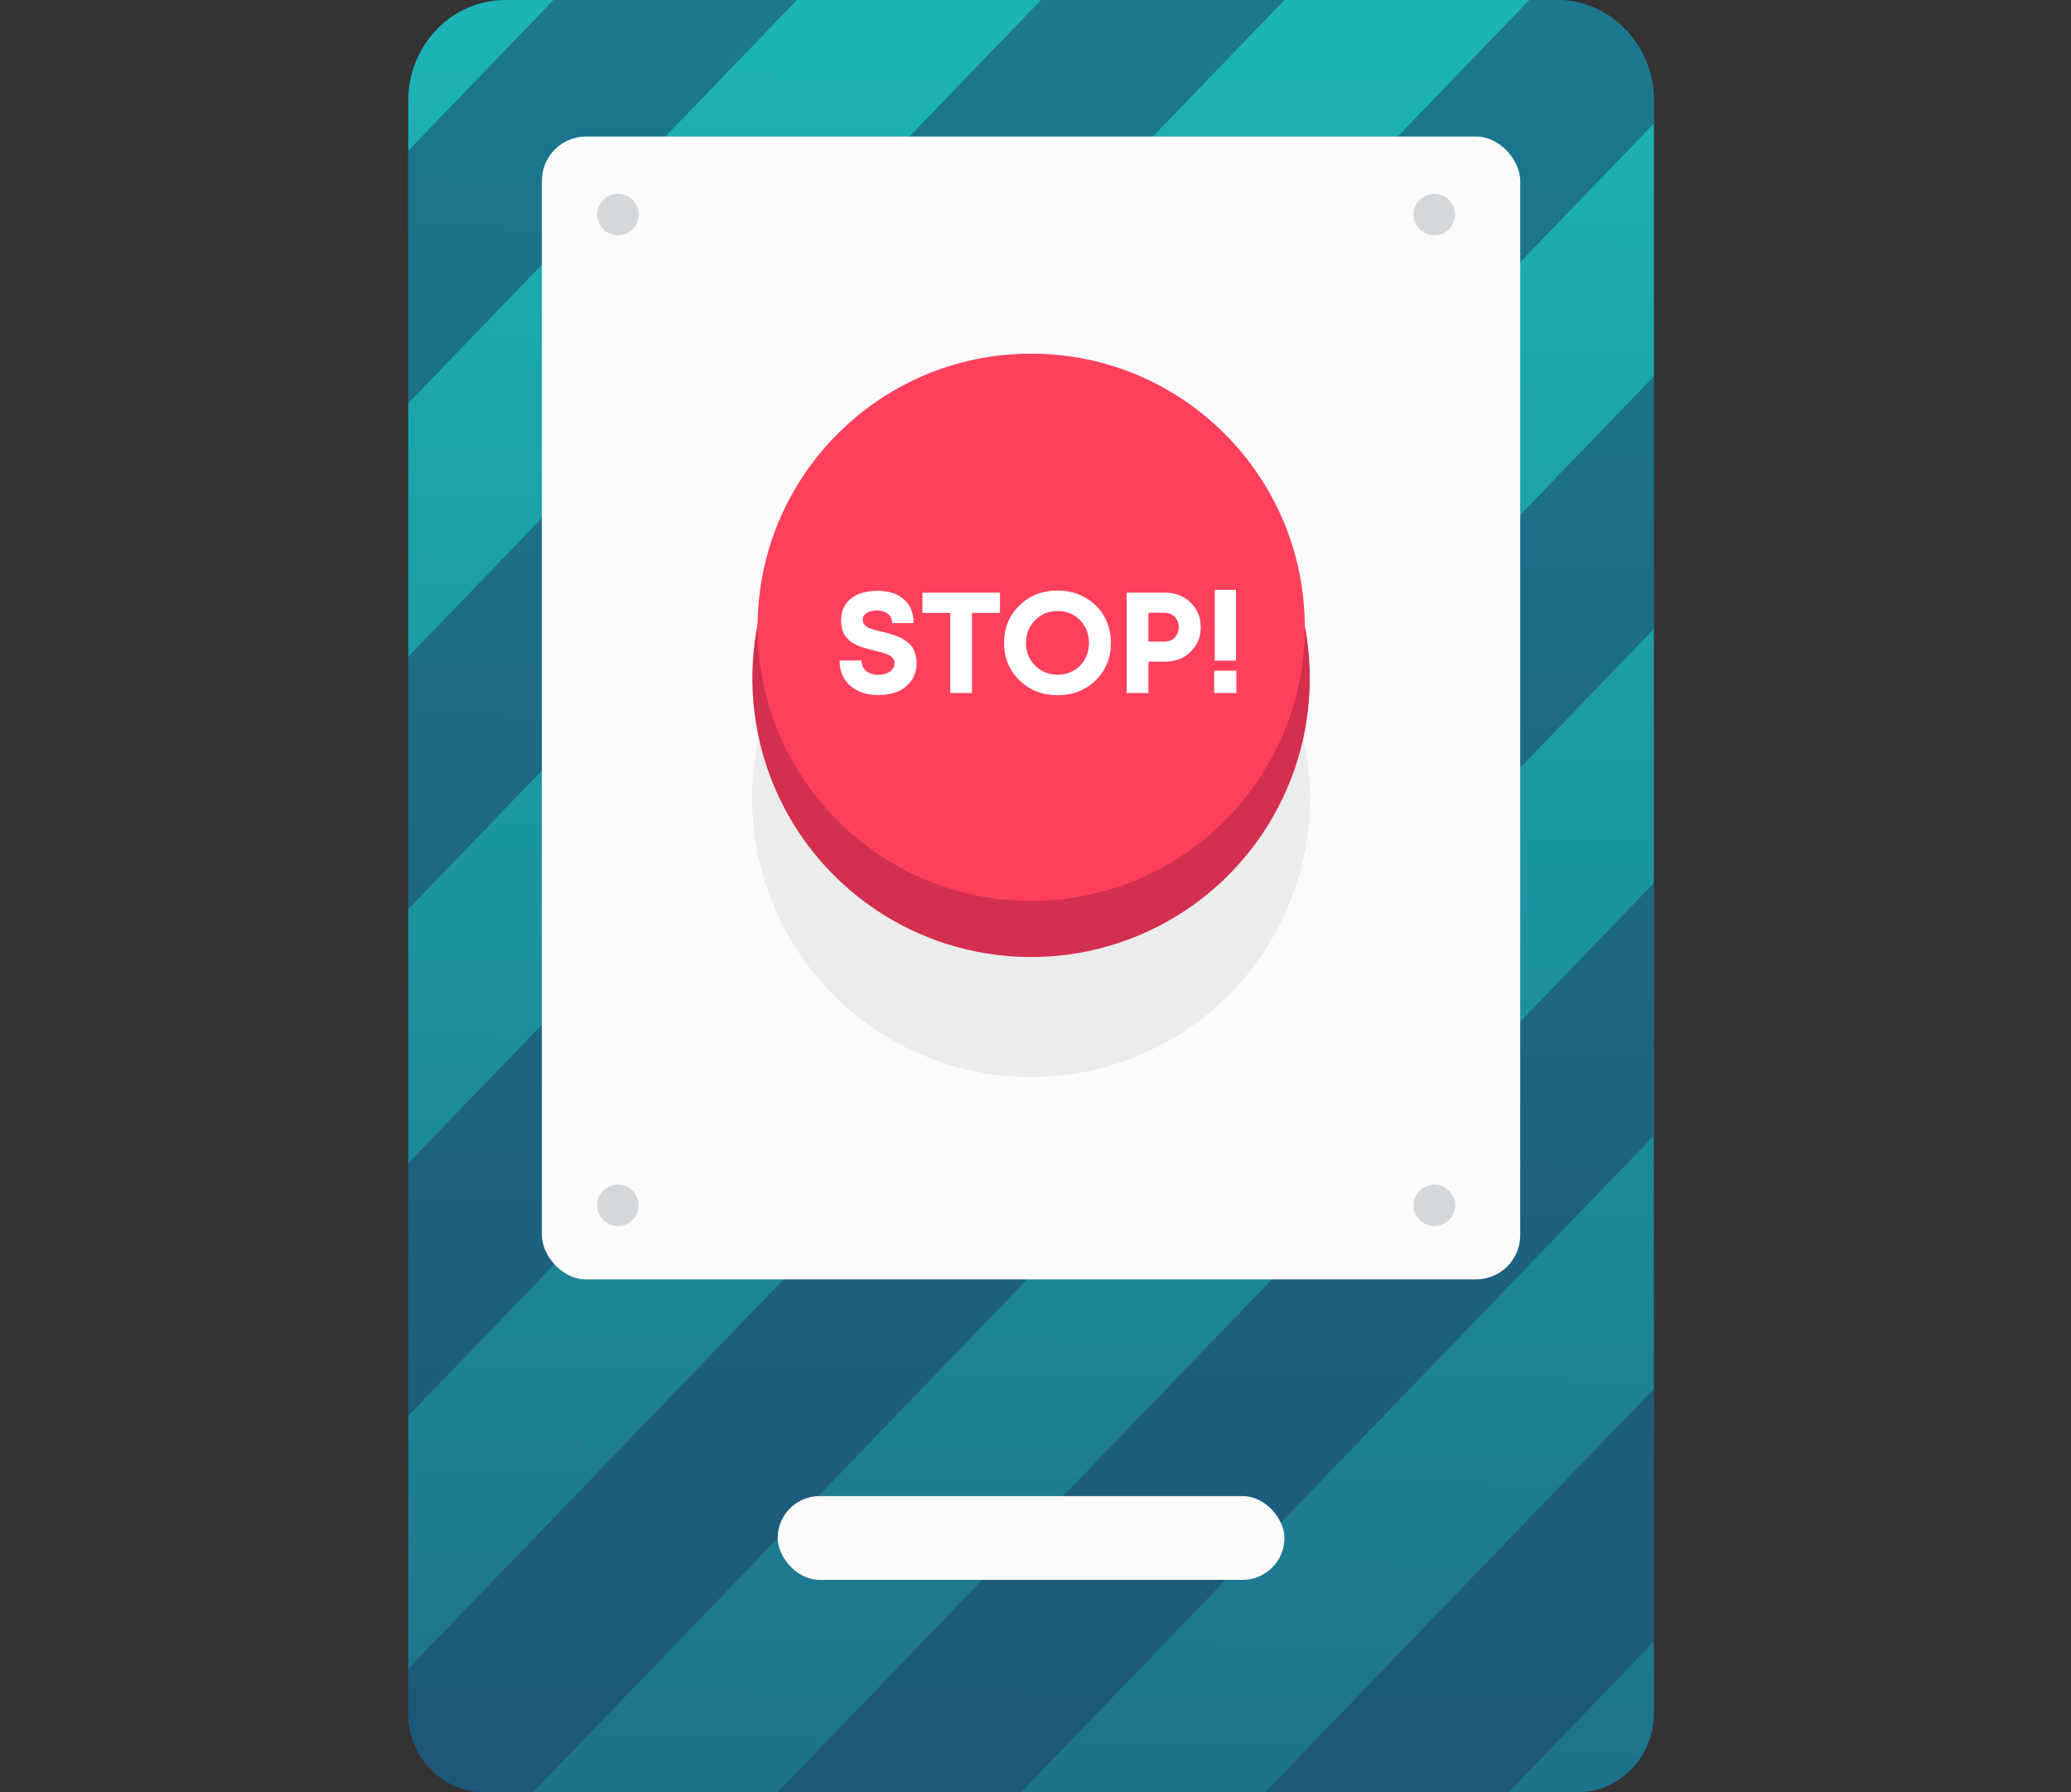
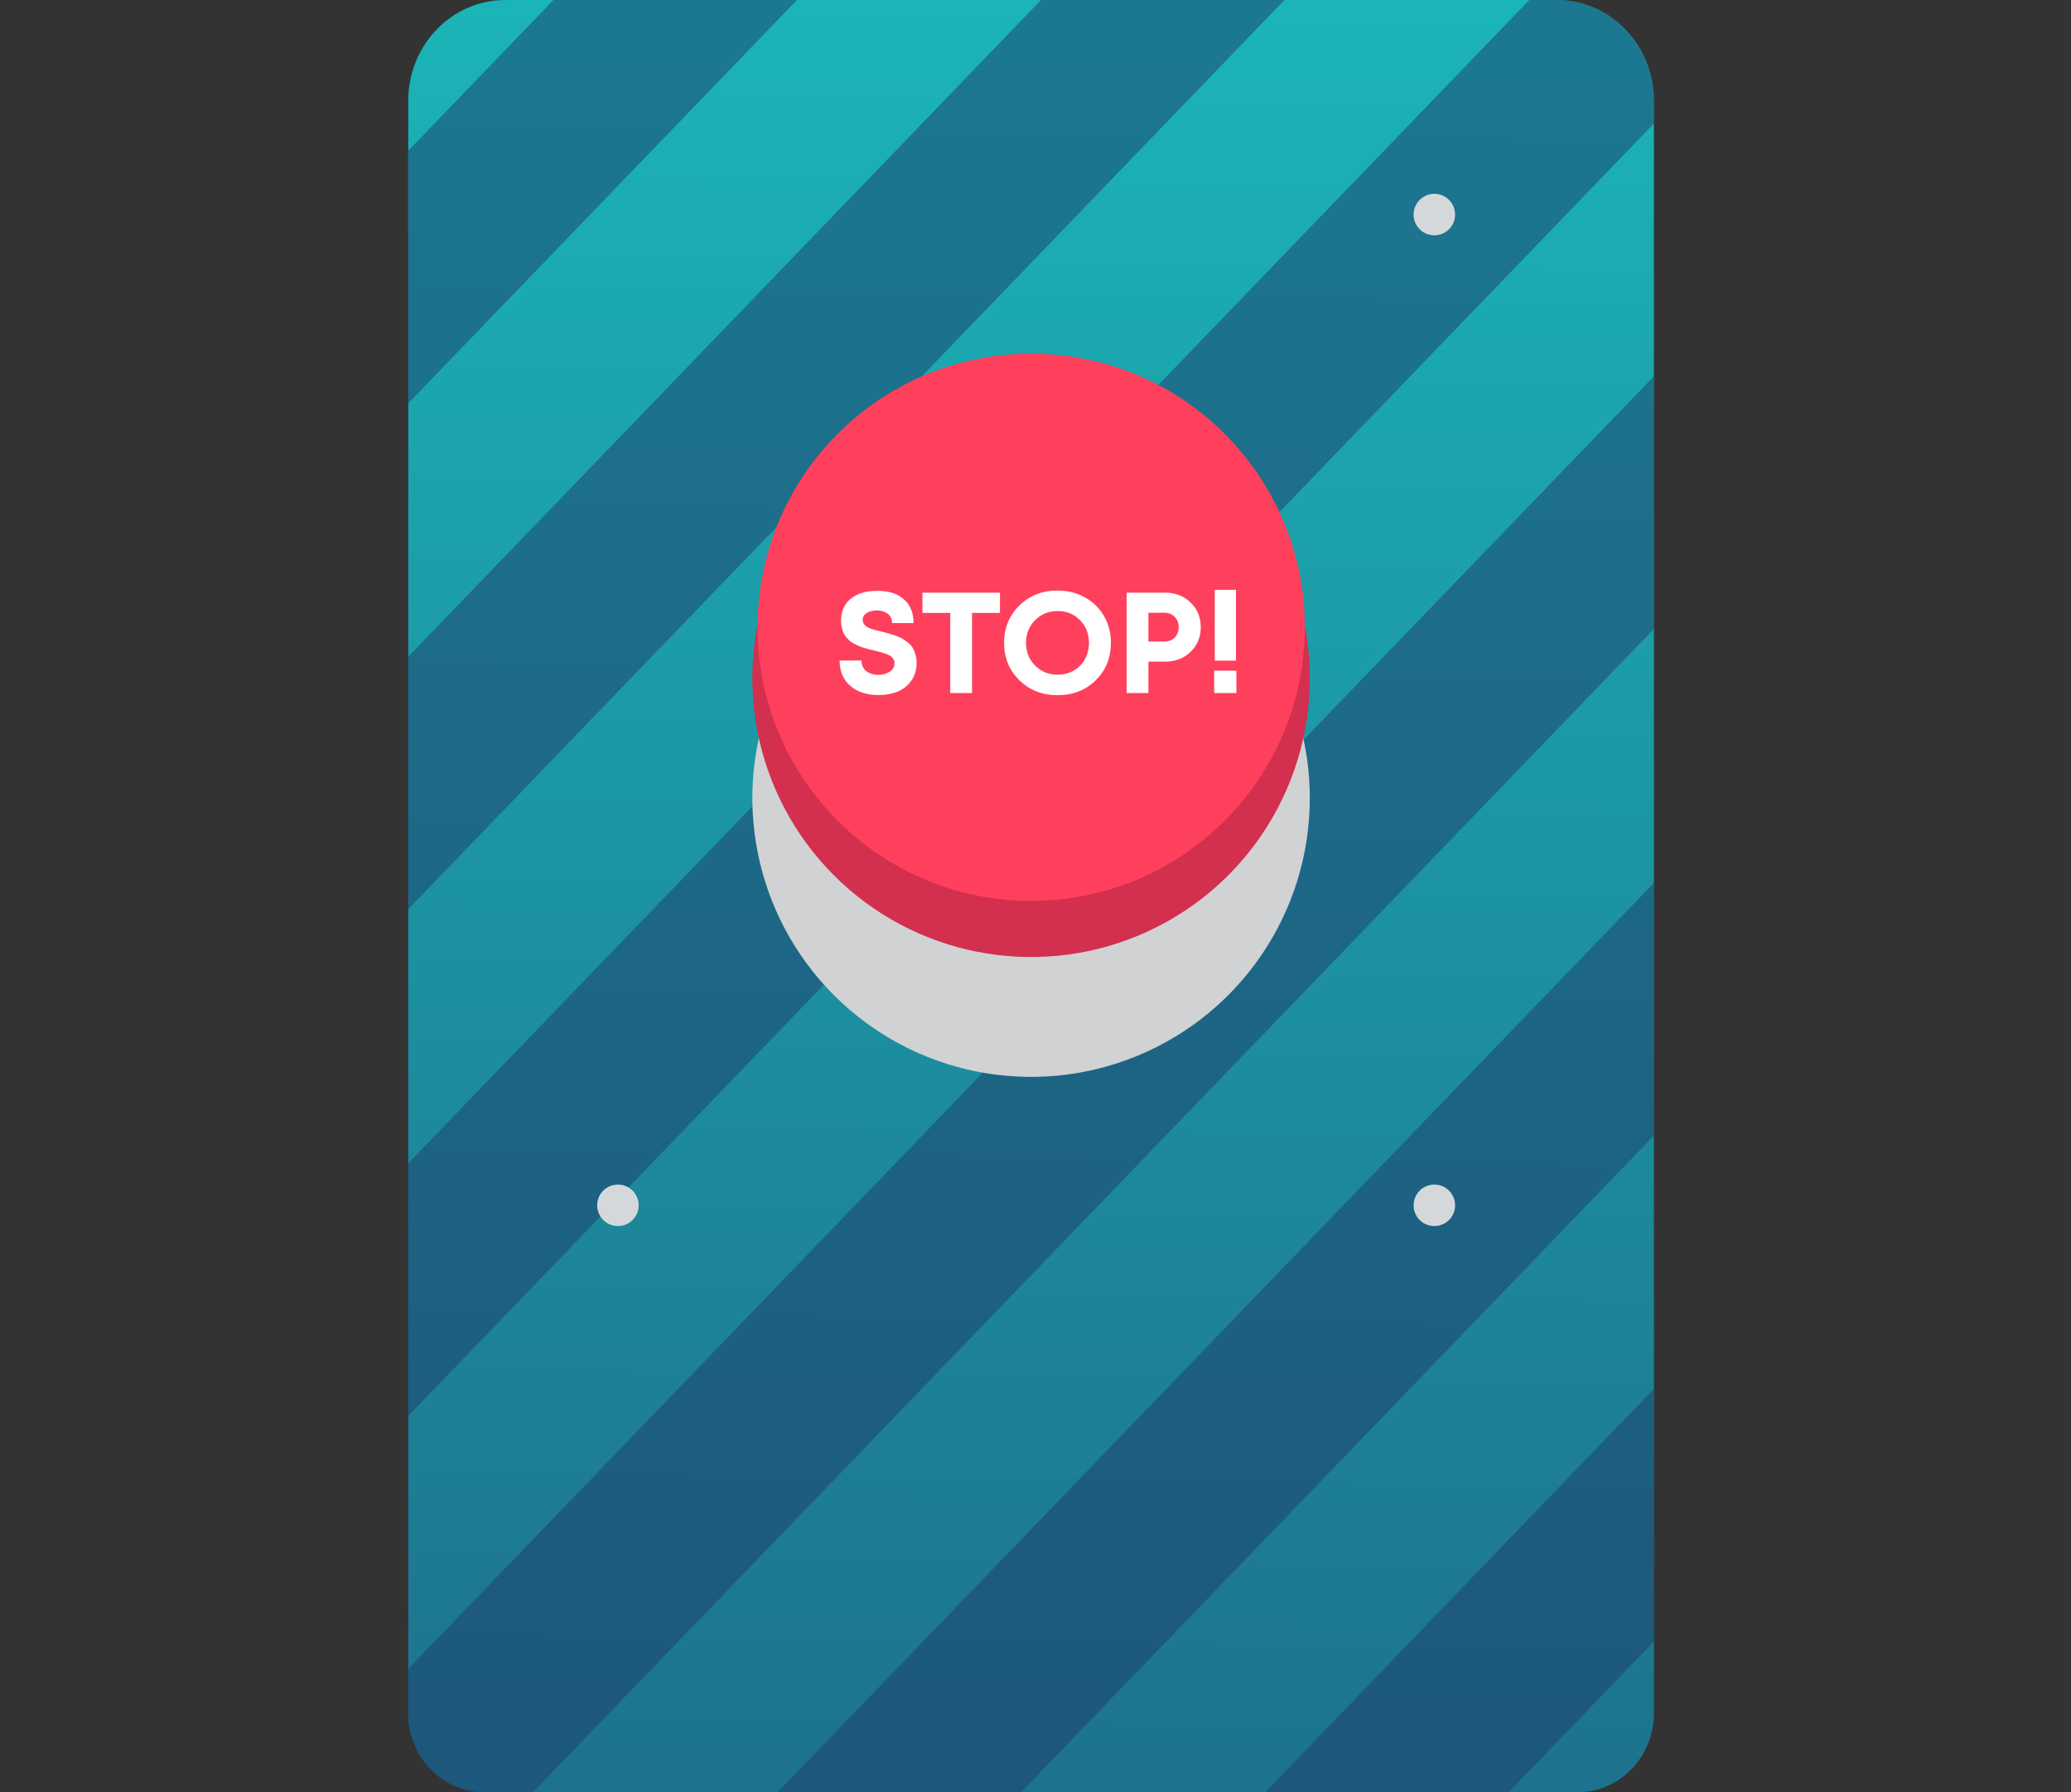
<svg xmlns="http://www.w3.org/2000/svg" width="208px" height="180px" viewBox="0 0 208 180" version="1.1">
  <rect x="0" y="0" width="208" height="180" fill="#333333" stroke="none" />
  <title>BBA068C3-A748-4BC4-9D4C-78BB95806CDB</title>
  <desc>Created with sketchtool.</desc>
  <defs>
    <linearGradient x1="50.419%" y1="0.99%" x2="48.912%" y2="179.542%" id="linearGradient-1">
      <stop stop-color="#1BB4B7" offset="0%" />
      <stop stop-color="#1F3C6A" offset="100%" />
    </linearGradient>
  </defs>
  <g id="Features" stroke="none" stroke-width="1" fill="none" fill-rule="evenodd">
    <g id="Features-/-Kill-Switch">
      <g id="Kill-Switch" transform="translate(41, 0)">
        <g>
          <path d="M125.111,10.113 L125.111,172.044 C125.111,176.427 121.681,179.982 117.458,179.982 L7.653,179.982 C3.431,180 0,176.427 0,172.044 L0,10.113 C0,4.53 4.365,0 9.751,0 L115.356,0 C120.747,0 125.111,4.53 125.111,10.113 Z" id="Path" fill="url(#linearGradient-1)" />
          <path d="M39.041,1.42108547e-14 L-7.10542736e-15,40.507 L-7.10542736e-15,15.137 L14.588,1.42108547e-14 L39.041,1.42108547e-14 Z M88.003,-1.84741111e-13 L2.84217094e-14,91.31 L2.84217094e-14,65.954 L63.554,-1.84741111e-13 L88.003,-1.84741111e-13 Z M125.111,10.113 L125.111,12.403 L0,142.195 L0,116.826 L112.594,-1.56319402e-13 L115.342,-1.56319402e-13 C120.747,-1.56319402e-13 125.111,4.53 125.111,10.113 Z M125.111,37.786 L125.111,63.156 L12.518,180 L7.653,180 C3.431,180 0,176.427 0,172.044 L0,167.597 L125.111,37.786 Z M125.111,88.672 L125.111,114.037 L61.553,179.982 L37.108,179.982 L125.111,88.672 Z M125.111,139.47 L125.111,164.844 L110.524,179.982 L86.07,179.982 L125.111,139.47 Z" id="Combined-Shape" fill="#1F3C6A" opacity="0.5" style="mix-blend-mode: multiply;" />
-           <rect id="Rectangle" fill="#FBFBFB" x="13.424" y="13.713" width="98.258" height="114.769" rx="4.438" />
          <g id="Group" style="mix-blend-mode: multiply;" transform="translate(34.351, 51.756)">
            <path d="M56.198,28.397 C56.198,39.72 49.377,49.928 38.916,54.26 C28.455,58.593 16.414,56.197 8.408,48.19 C0.402,40.183 -1.991,28.141 2.343,17.681 C6.677,7.221 16.886,0.401 28.209,0.403 C35.633,0.403 42.753,3.353 48.002,8.603 C53.251,13.853 56.2,20.973 56.198,28.397 Z" id="Path" fill="#D1D2D3" />
            <g opacity="0.57" fill="#FFFFFF" id="Path">
-               <path d="M56.198,28.397 C56.198,39.72 49.377,49.928 38.916,54.26 C28.455,58.593 16.414,56.197 8.408,48.19 C0.402,40.183 -1.991,28.141 2.343,17.681 C6.677,7.221 16.886,0.401 28.209,0.403 C35.633,0.403 42.753,3.353 48.002,8.603 C53.251,13.853 56.2,20.973 56.198,28.397 Z" />
-             </g>
+               </g>
          </g>
          <path d="M90.55,68.116 C90.55,79.439 83.729,89.647 73.267,93.979 C62.806,98.312 50.765,95.916 42.759,87.909 C34.754,79.902 32.36,67.861 36.694,57.4 C41.028,46.94 51.237,40.12 62.56,40.122 C69.984,40.122 77.104,43.072 82.353,48.322 C87.603,53.572 90.551,60.692 90.55,68.116 L90.55,68.116 Z" id="Path" fill="#D32F4F" />
          <path d="M90.046,62.995 C90.046,78.173 77.742,90.476 62.565,90.476 C47.388,90.476 35.084,78.173 35.084,62.995 C35.084,47.818 47.388,35.515 62.565,35.515 C77.742,35.515 90.046,47.818 90.046,62.995 Z" id="Path" fill="#FE405C" />
          <path d="M47.227,69.802 C46.056,69.802 45.113,69.492 44.398,68.873 C43.683,68.254 43.325,67.406 43.325,66.331 L45.528,66.331 C45.528,66.571 45.574,66.785 45.665,66.972 C45.756,67.159 45.881,67.31 46.039,67.426 C46.198,67.541 46.378,67.627 46.58,67.685 C46.781,67.742 46.992,67.771 47.213,67.771 C47.655,67.771 48.036,67.666 48.358,67.454 C48.68,67.243 48.84,66.955 48.84,66.59 C48.84,66.437 48.802,66.3 48.725,66.18 C48.648,66.06 48.56,65.964 48.459,65.892 C48.358,65.82 48.204,65.746 47.998,65.669 C47.791,65.592 47.616,65.534 47.472,65.496 C47.328,65.458 47.112,65.405 46.824,65.338 L46.306,65.208 C46.191,65.179 46.02,65.131 45.795,65.064 C45.569,64.997 45.396,64.937 45.276,64.884 C45.156,64.831 45,64.757 44.808,64.661 C44.616,64.565 44.468,64.469 44.362,64.373 C44.256,64.277 44.139,64.157 44.009,64.013 C43.879,63.869 43.781,63.718 43.714,63.559 C43.647,63.401 43.589,63.218 43.541,63.012 C43.493,62.806 43.469,62.587 43.469,62.357 C43.469,61.397 43.795,60.653 44.448,60.125 C45.101,59.597 45.994,59.333 47.127,59.333 C48.269,59.333 49.159,59.621 49.798,60.197 C50.436,60.773 50.755,61.565 50.755,62.573 L48.596,62.573 C48.596,62.16 48.449,61.846 48.156,61.63 C47.863,61.414 47.501,61.306 47.069,61.306 C46.685,61.306 46.352,61.387 46.068,61.55 C45.785,61.714 45.644,61.949 45.644,62.256 C45.644,62.4 45.679,62.527 45.752,62.638 C45.824,62.748 45.907,62.839 46.004,62.911 C46.1,62.983 46.248,63.055 46.45,63.127 C46.652,63.199 46.822,63.252 46.961,63.286 L47.587,63.437 C47.895,63.514 48.125,63.574 48.279,63.617 C48.432,63.66 48.653,63.732 48.941,63.833 C49.229,63.934 49.452,64.032 49.611,64.128 C49.769,64.224 49.954,64.351 50.165,64.51 C50.376,64.668 50.537,64.841 50.648,65.028 C50.758,65.215 50.854,65.441 50.935,65.705 C51.017,65.969 51.058,66.254 51.058,66.562 C51.058,67.262 50.88,67.862 50.525,68.362 C50.17,68.861 49.712,69.226 49.15,69.456 C48.588,69.686 47.948,69.802 47.227,69.802 Z M59.433,59.52 L59.433,61.55 L56.625,61.55 L56.625,69.6 L54.437,69.6 L54.437,61.55 L51.643,61.55 L51.643,59.52 L59.433,59.52 Z M65.217,69.816 C63.681,69.816 62.402,69.314 61.379,68.311 C60.357,67.308 59.846,66.058 59.846,64.56 C59.846,63.062 60.357,61.812 61.379,60.809 C62.402,59.806 63.681,59.304 65.217,59.304 C66.225,59.304 67.139,59.532 67.96,59.988 C68.781,60.444 69.421,61.073 69.882,61.874 C70.343,62.676 70.573,63.571 70.573,64.56 C70.573,66.067 70.065,67.32 69.047,68.318 C68.029,69.317 66.753,69.816 65.217,69.816 Z M65.217,67.757 C65.812,67.757 66.349,67.62 66.829,67.346 C67.31,67.073 67.686,66.691 67.96,66.202 C68.234,65.712 68.37,65.165 68.37,64.56 C68.37,63.648 68.07,62.887 67.47,62.278 C66.87,61.668 66.122,61.363 65.224,61.363 C64.326,61.363 63.573,61.668 62.963,62.278 C62.353,62.887 62.049,63.648 62.049,64.56 C62.049,65.472 62.353,66.233 62.963,66.842 C63.573,67.452 64.324,67.757 65.217,67.757 Z M76.026,59.52 C77.043,59.52 77.893,59.849 78.575,60.506 C79.256,61.164 79.597,61.99 79.597,62.983 C79.597,63.977 79.256,64.802 78.575,65.46 C77.893,66.118 77.043,66.446 76.026,66.446 L74.341,66.446 L74.341,69.6 L72.152,69.6 L72.152,59.52 L76.026,59.52 Z M75.939,64.43 C76.371,64.43 76.719,64.296 76.983,64.027 C77.247,63.758 77.379,63.413 77.379,62.99 C77.379,62.568 77.247,62.22 76.983,61.946 C76.719,61.673 76.371,61.536 75.939,61.536 L74.341,61.536 L74.341,64.43 L75.939,64.43 Z M81.003,66.346 L81.003,59.232 L83.134,59.232 L83.134,66.346 L81.003,66.346 Z M80.945,69.6 L80.945,67.354 L83.177,67.354 L83.177,69.6 L80.945,69.6 Z" id="Stop!" fill="#FFFFFF" />
-           <rect id="Rectangle" fill="#FBFBFB" x="37.108" y="150.247" width="50.895" height="8.409" rx="4.205" />
-           <circle id="Oval" fill="#D5D8DB" cx="21.06" cy="21.55" r="2.084" />
          <circle id="Oval" fill="#D5D8DB" cx="103.058" cy="21.55" r="2.084" />
          <circle id="Oval" fill="#D5D8DB" cx="21.06" cy="121.044" r="2.084" />
          <circle id="Oval" fill="#D5D8DB" cx="103.058" cy="121.044" r="2.084" />
        </g>
      </g>
    </g>
  </g>
</svg>